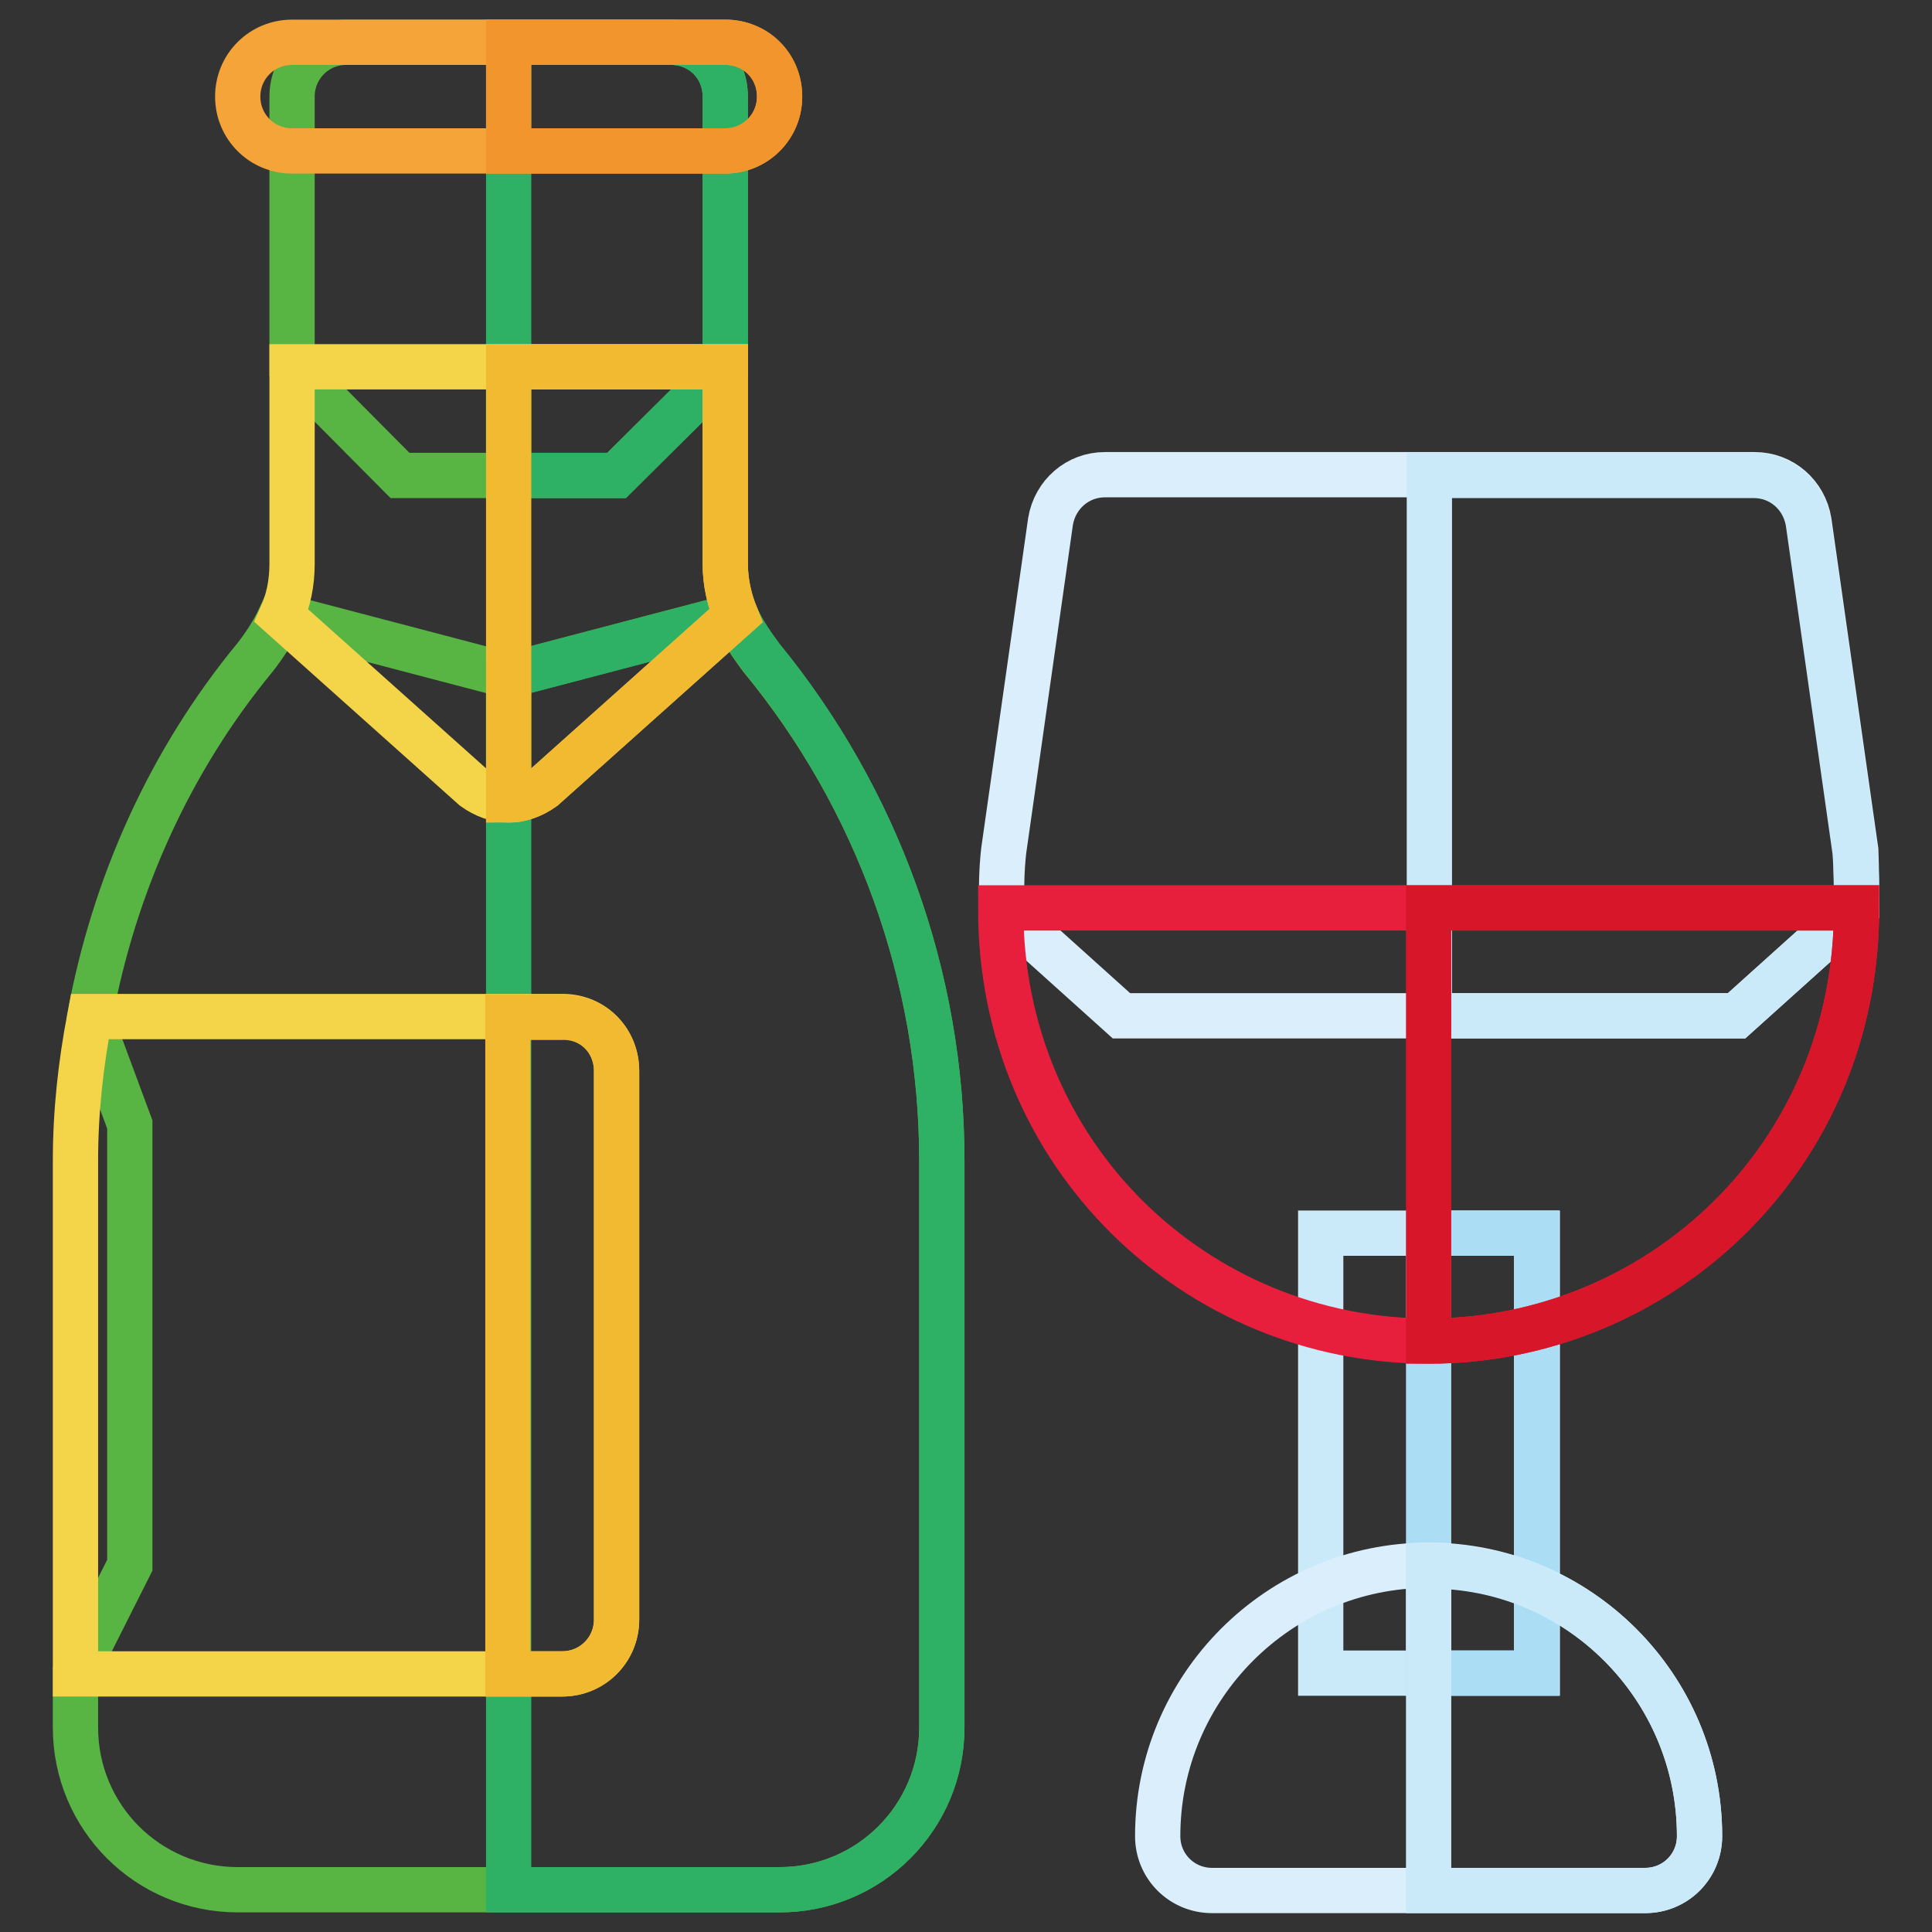
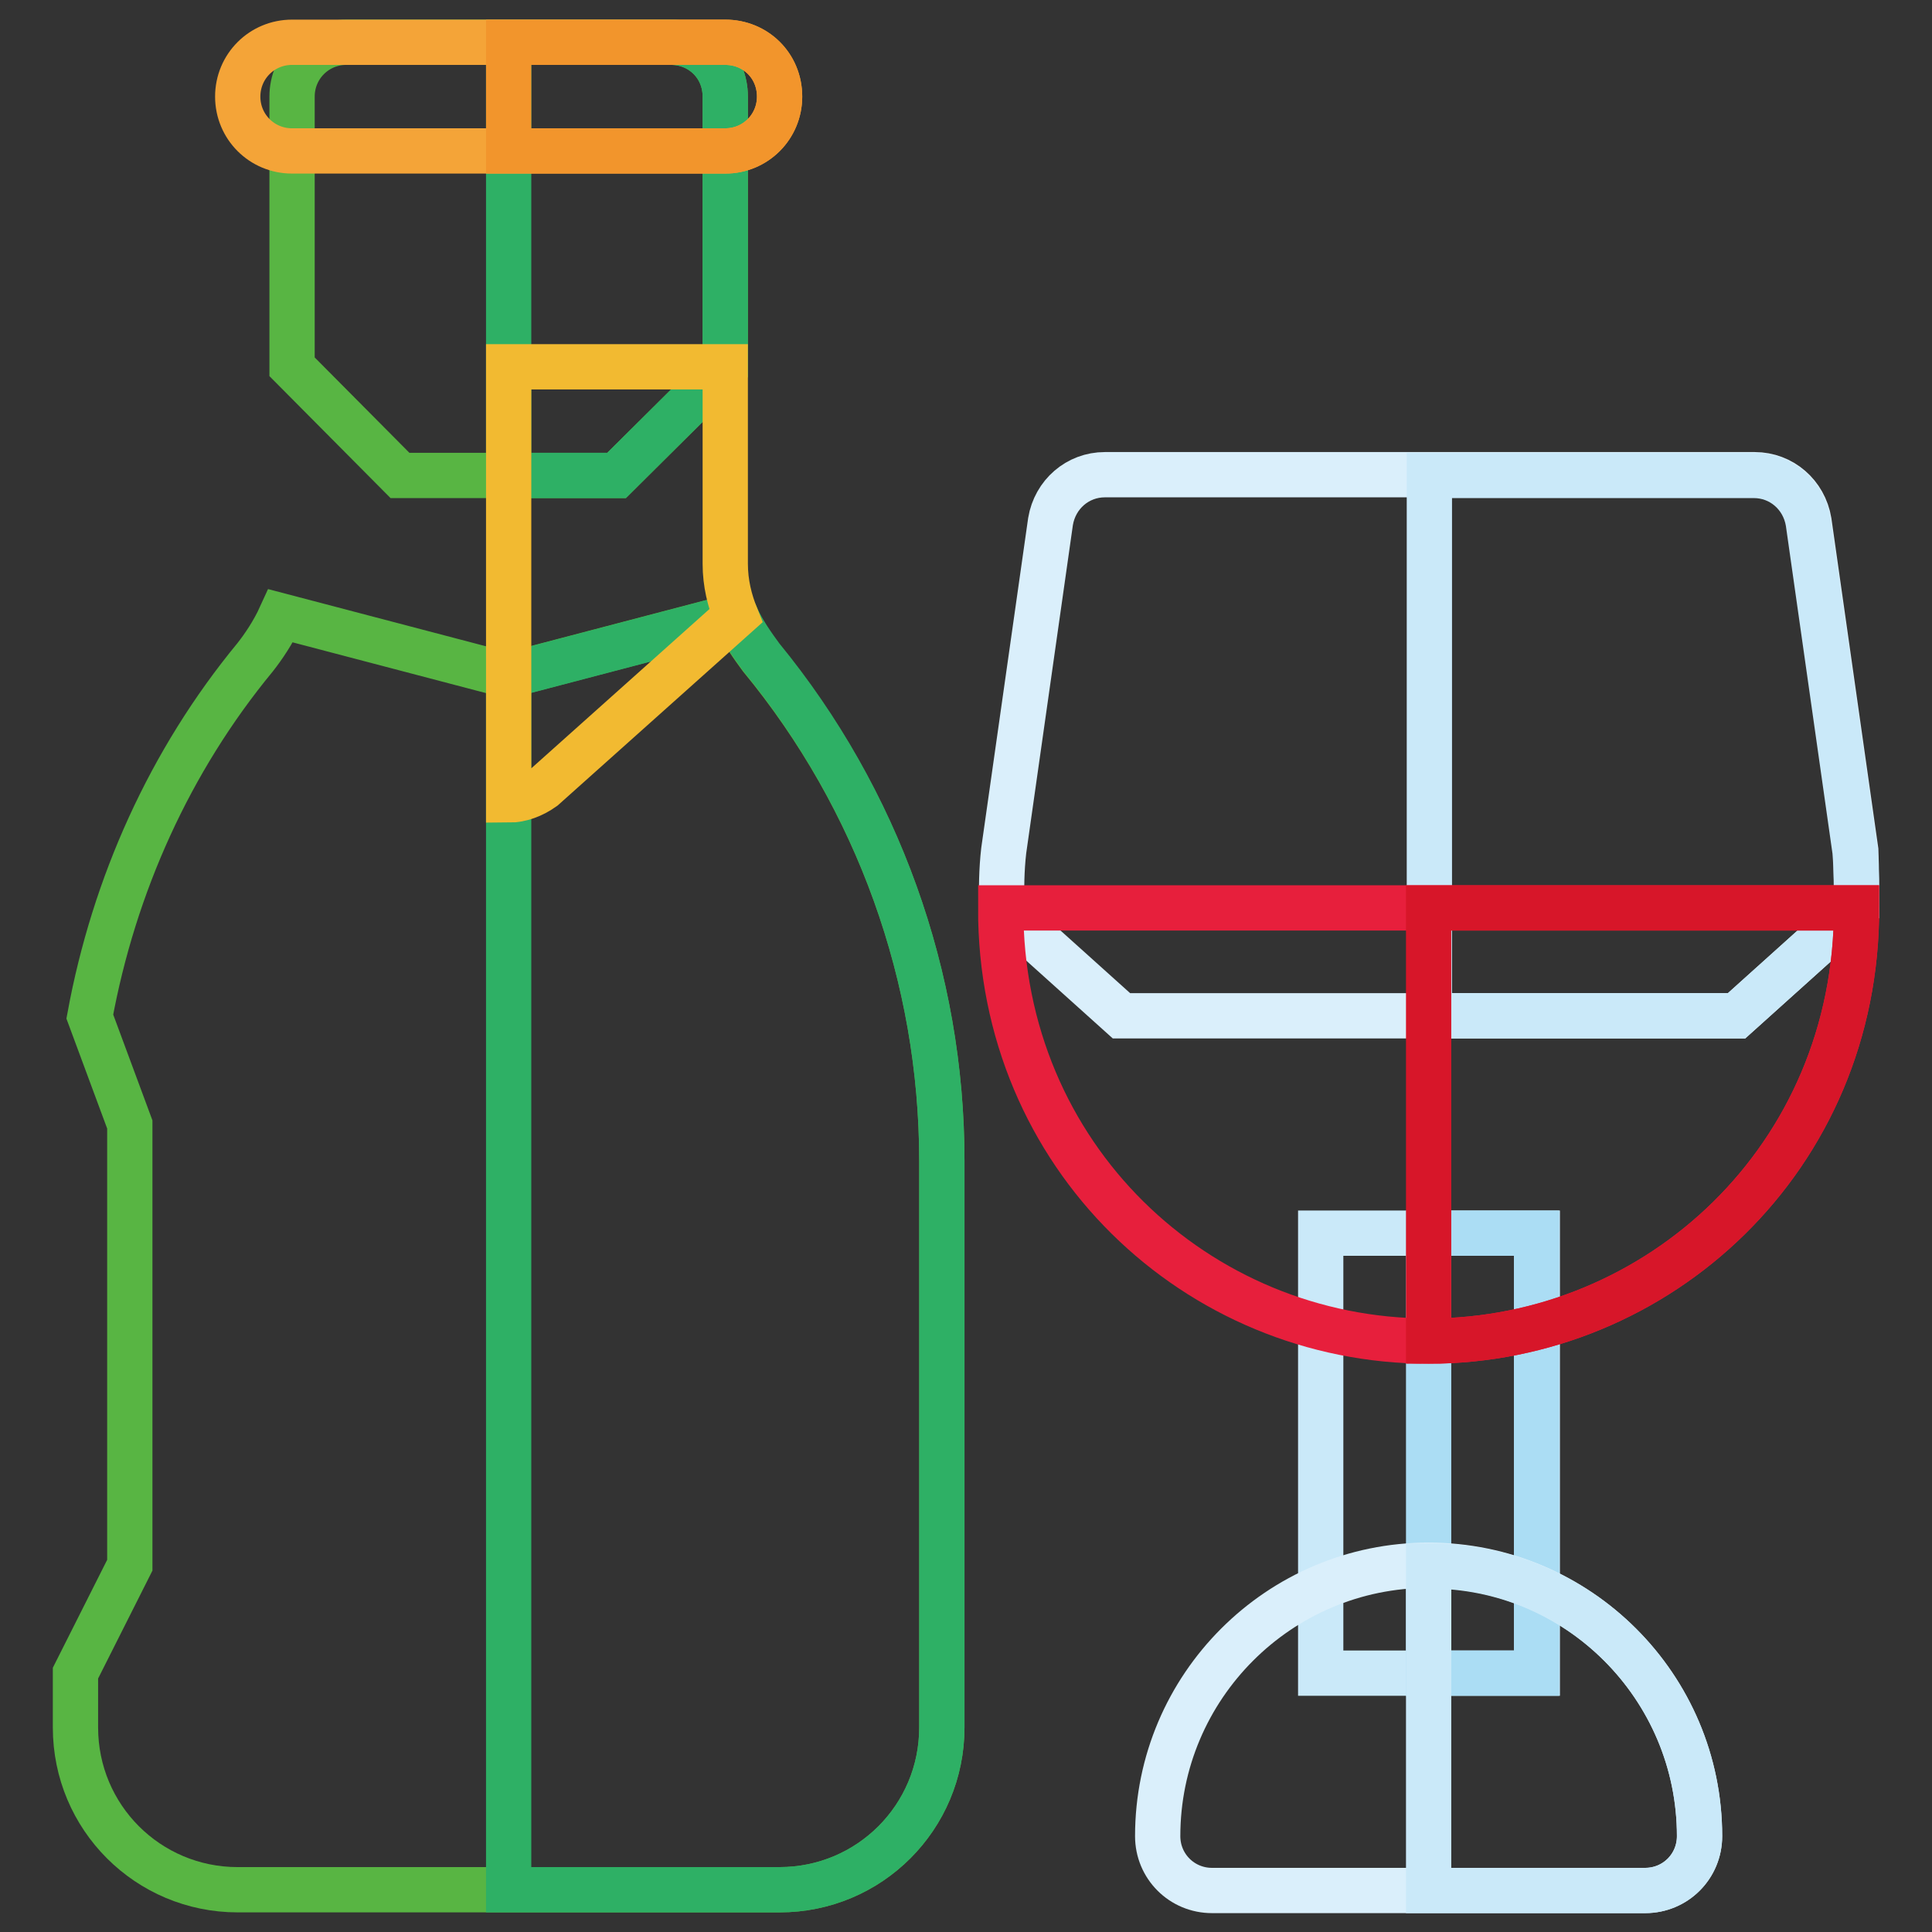
<svg xmlns="http://www.w3.org/2000/svg" version="1.1" x="0px" y="0px" viewBox="0 0 256 256" enable-background="new 0 0 256 256" xml:space="preserve">
  <rect x="0" y="0" width="256" height="256" fill="#333333" stroke="none" />
  <g>
    <path stroke-width="6" fill-opacity="0" stroke="#58b543" d="M96.1,12.8v35.9L81.7,63H53L38.7,48.6V12.8c0-4,3.2-7.2,7.2-7.2h43C92.9,5.6,96.1,8.7,96.1,12.8z" />
    <path stroke-width="6" fill-opacity="0" stroke="#2eb065" d="M96.1,12.8v35.9L81.7,63H67.4V5.6h21.5C92.9,5.6,96.1,8.7,96.1,12.8z" />
    <path stroke-width="6" fill-opacity="0" stroke="#58b543" d="M124.8,153.8v75.1c0,11.9-9.6,21.5-21.5,21.5H31.5c-11.9,0-21.5-9.6-21.5-21.5v-7.2l7.2-14.3V149l-5.3-14.3 c3.2-17.4,10.6-33.9,21.9-47.6c1.1-1.4,2.4-3.3,3.4-5.5l30.1,7.9l30.1-7.9c1,2.2,2.3,4,3.4,5.5 C116.3,105.9,124.8,129.5,124.8,153.8z" />
    <path stroke-width="6" fill-opacity="0" stroke="#2eb065" d="M124.8,153.8v75.1c0,11.9-9.6,21.5-21.5,21.5H67.4V89.5l30.1-7.9c1,2.2,2.3,4,3.4,5.5 C116.3,105.9,124.8,129.5,124.8,153.8z" />
    <path stroke-width="6" fill-opacity="0" stroke="#cae9f9" d="M175,163.4h28.7v58.3H175V163.4z" />
    <path stroke-width="6" fill-opacity="0" stroke="#abddf4" d="M189.3,163.4h14.3v58.3h-14.3V163.4z" />
    <path stroke-width="6" fill-opacity="0" stroke="#daeffb" d="M189.3,207.4c-19.8,0-35.9,16.1-35.9,35.9c0,4,3.2,7.2,7.2,7.2H218c4,0,7.2-3.2,7.2-7.2 C225.2,223.5,209.1,207.4,189.3,207.4z" />
    <path stroke-width="6" fill-opacity="0" stroke="#cae9f9" d="M225.2,243.3c0,4-3.2,7.2-7.2,7.2h-28.7v-43C209.1,207.4,225.2,223.5,225.2,243.3z" />
    <path stroke-width="6" fill-opacity="0" stroke="#f4a438" d="M103.3,12.8c0,4-3.2,7.2-7.2,7.2H38.7c-4,0-7.2-3.2-7.2-7.2c0-4,3.2-7.2,7.2-7.2h57.4 C100.1,5.6,103.3,8.7,103.3,12.8z" />
-     <path stroke-width="6" fill-opacity="0" stroke="#f4d448" d="M81.7,141.9v72.7c0,4-3.2,7.2-7.2,7.2H10v-68c0-6.5,0.7-12.8,1.9-19.1h62.7 C78.6,134.7,81.7,137.9,81.7,141.9z M97.5,81.6L72,104.4c-1.4,1-3,1.6-4.6,1.6s-3.2-0.6-4.6-1.6L37.3,81.6c0.9-2,1.4-4.3,1.4-6.9 V48.6h57.4v26.1C96.1,77.3,96.7,79.6,97.5,81.6z" />
    <path stroke-width="6" fill-opacity="0" stroke="#f2ba31" d="M97.5,81.6L72,104.4c-1.4,1-3,1.6-4.6,1.6V48.6h28.7v26.1C96.1,77.3,96.7,79.6,97.5,81.6z" />
    <path stroke-width="6" fill-opacity="0" stroke="#f2952c" d="M103.3,12.8c0,4-3.2,7.2-7.2,7.2H67.4V5.6h28.7C100.1,5.6,103.3,8.7,103.3,12.8z" />
-     <path stroke-width="6" fill-opacity="0" stroke="#f2ba31" d="M81.7,141.9v72.7c0,4-3.2,7.2-7.2,7.2h-7.2v-87h7.2C78.6,134.7,81.7,137.9,81.7,141.9z" />
    <path stroke-width="6" fill-opacity="0" stroke="#daeffb" d="M246,120.3l-15.9,14.3h-81.5l-15.9-14.3c0-2.6,0-5,0.3-7.6l6.2-43.6c0.6-3.6,3.6-6.2,7.2-6.2h86.1 c3.6,0,6.6,2.6,7.2,6.2l6.2,43.6C246,115.3,246,117.8,246,120.3L246,120.3z" />
    <path stroke-width="6" fill-opacity="0" stroke="#cae9f9" d="M246,120.3l-15.9,14.3h-40.7V63h43c3.6,0,6.6,2.6,7.2,6.2l6.2,43.6C246,115.3,246,117.8,246,120.3 L246,120.3z" />
    <path stroke-width="6" fill-opacity="0" stroke="#e71f3c" d="M246,120.3c0.1,33.1-26.3,57.4-56.7,57.4c-30.7,0-56.8-24.5-56.7-57.4H246z" />
-     <path stroke-width="6" fill-opacity="0" stroke="#d71629" d="M246,120.3c0.1,33.1-26.3,57.4-56.7,57.4v-57.4H246z" />
+     <path stroke-width="6" fill-opacity="0" stroke="#d71629" d="M246,120.3c0.1,33.1-26.3,57.4-56.7,57.4v-57.4z" />
  </g>
</svg>